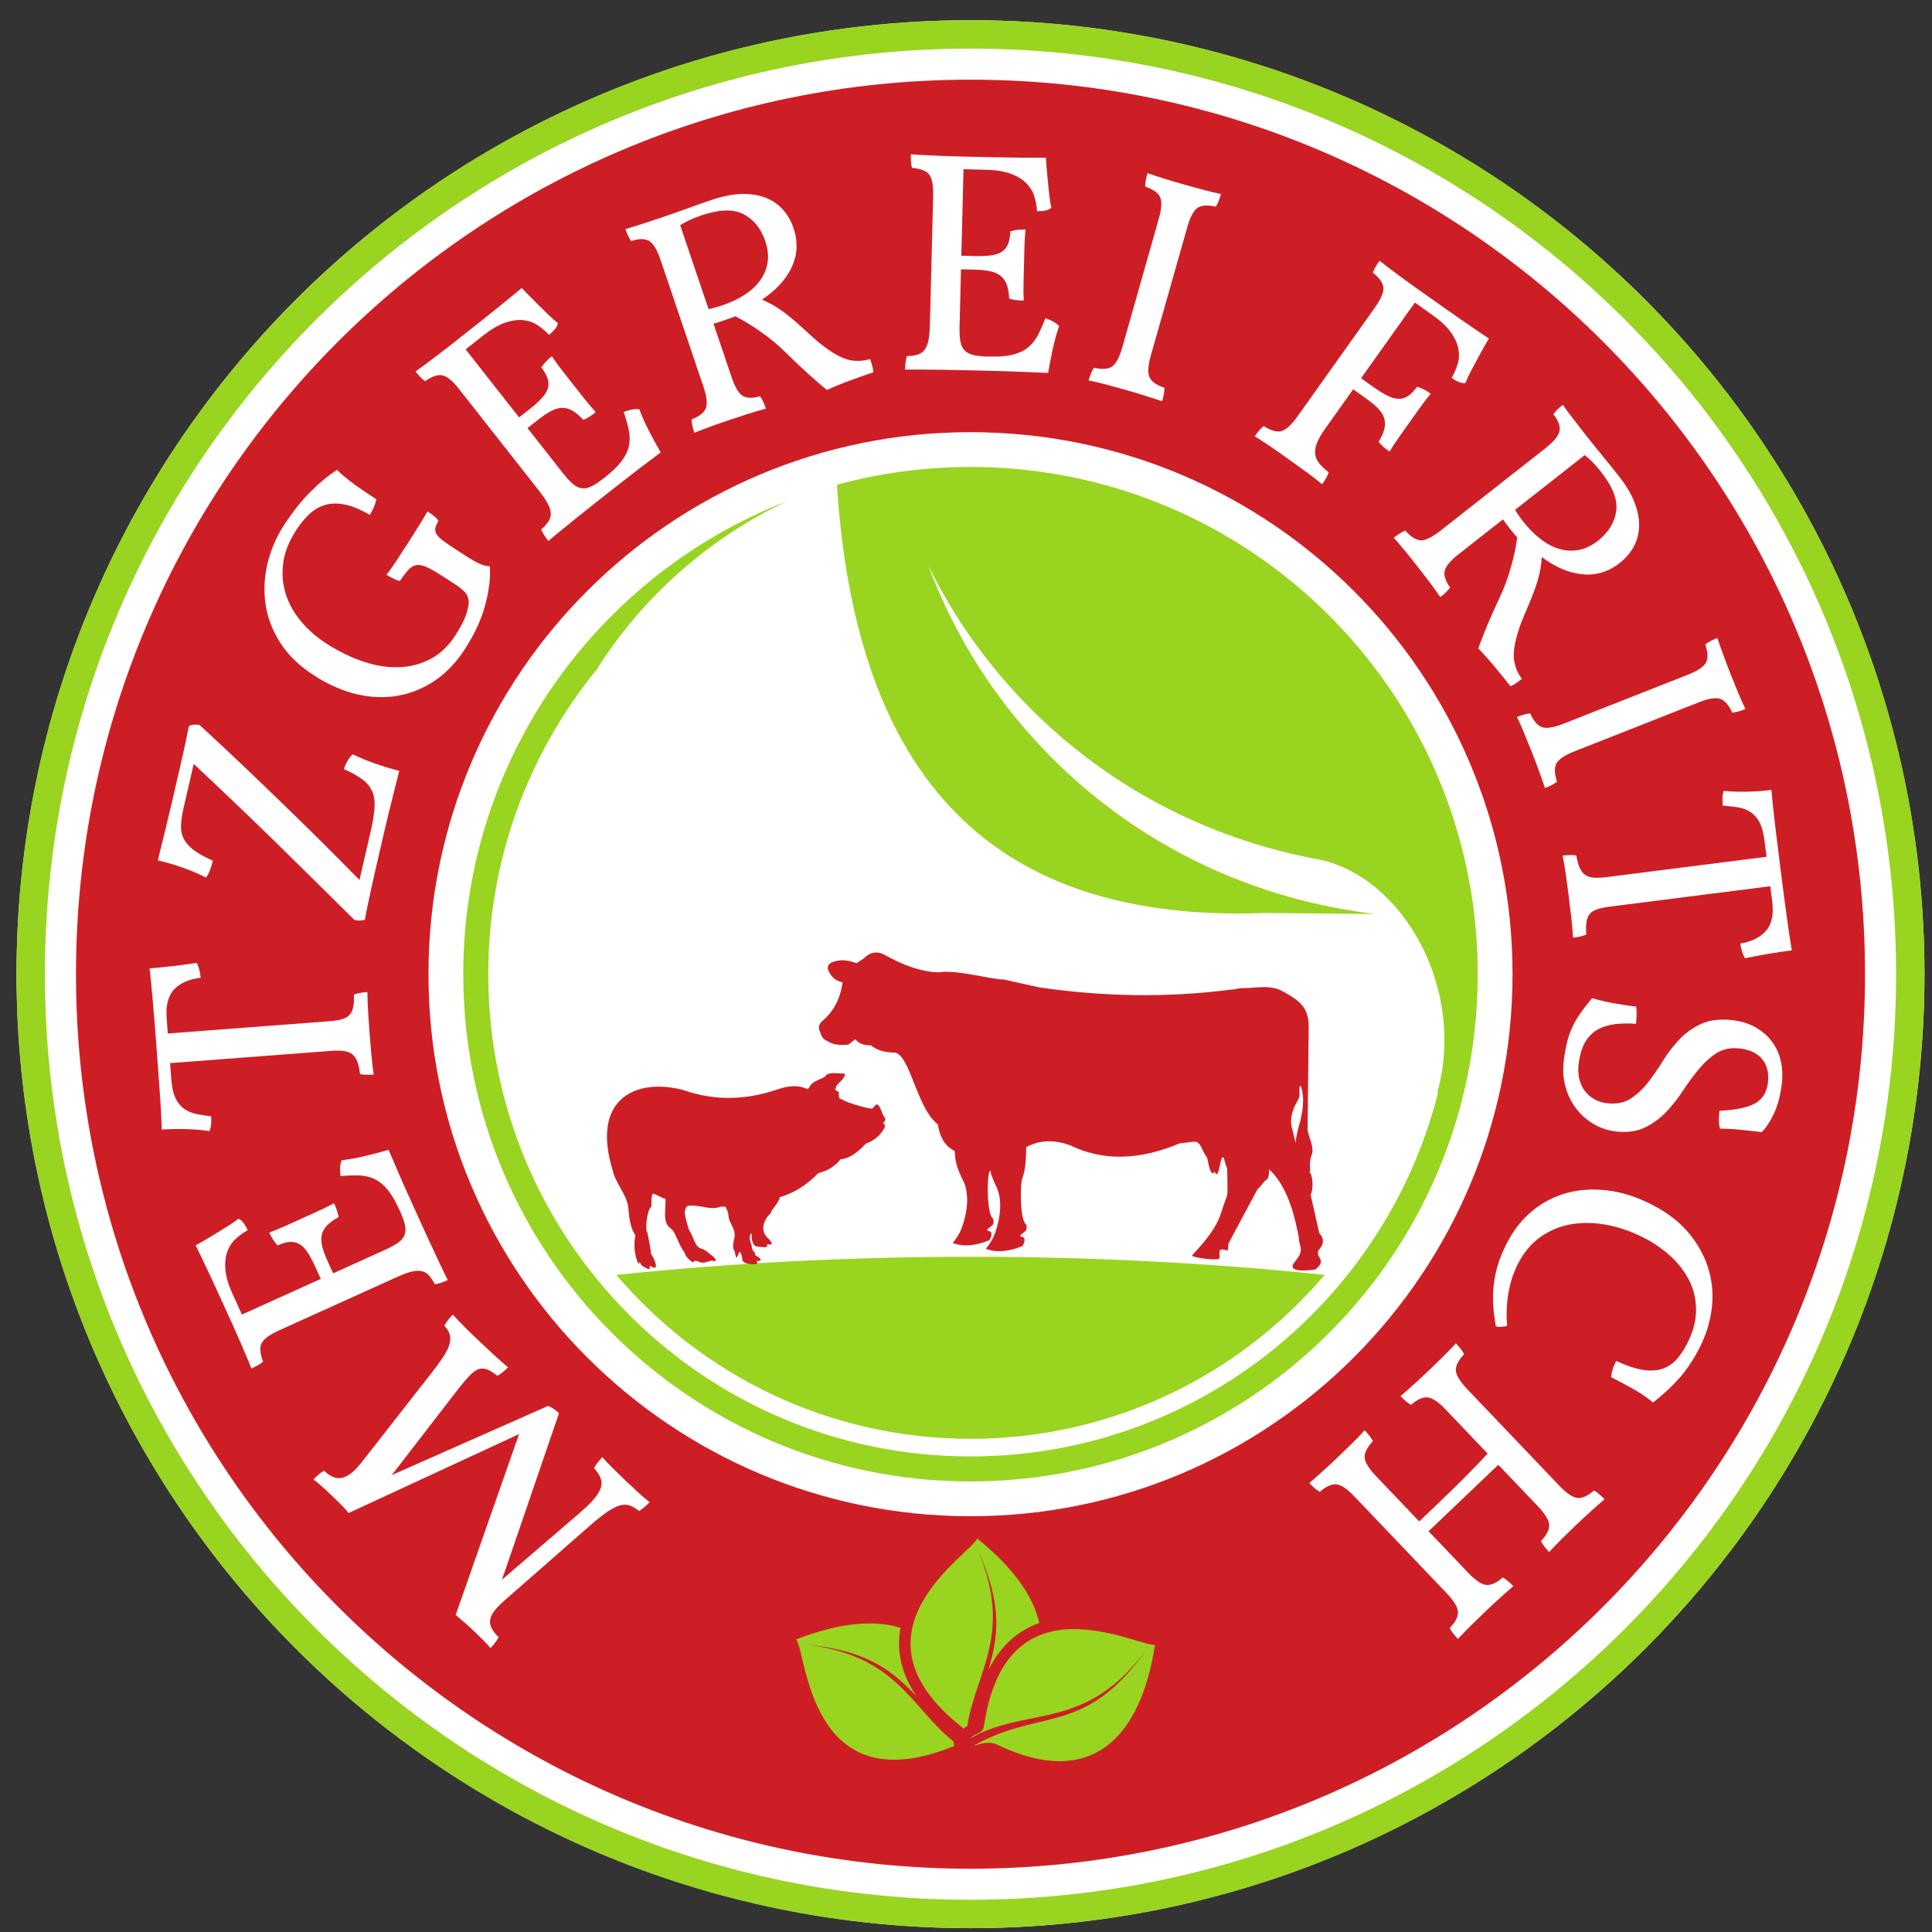
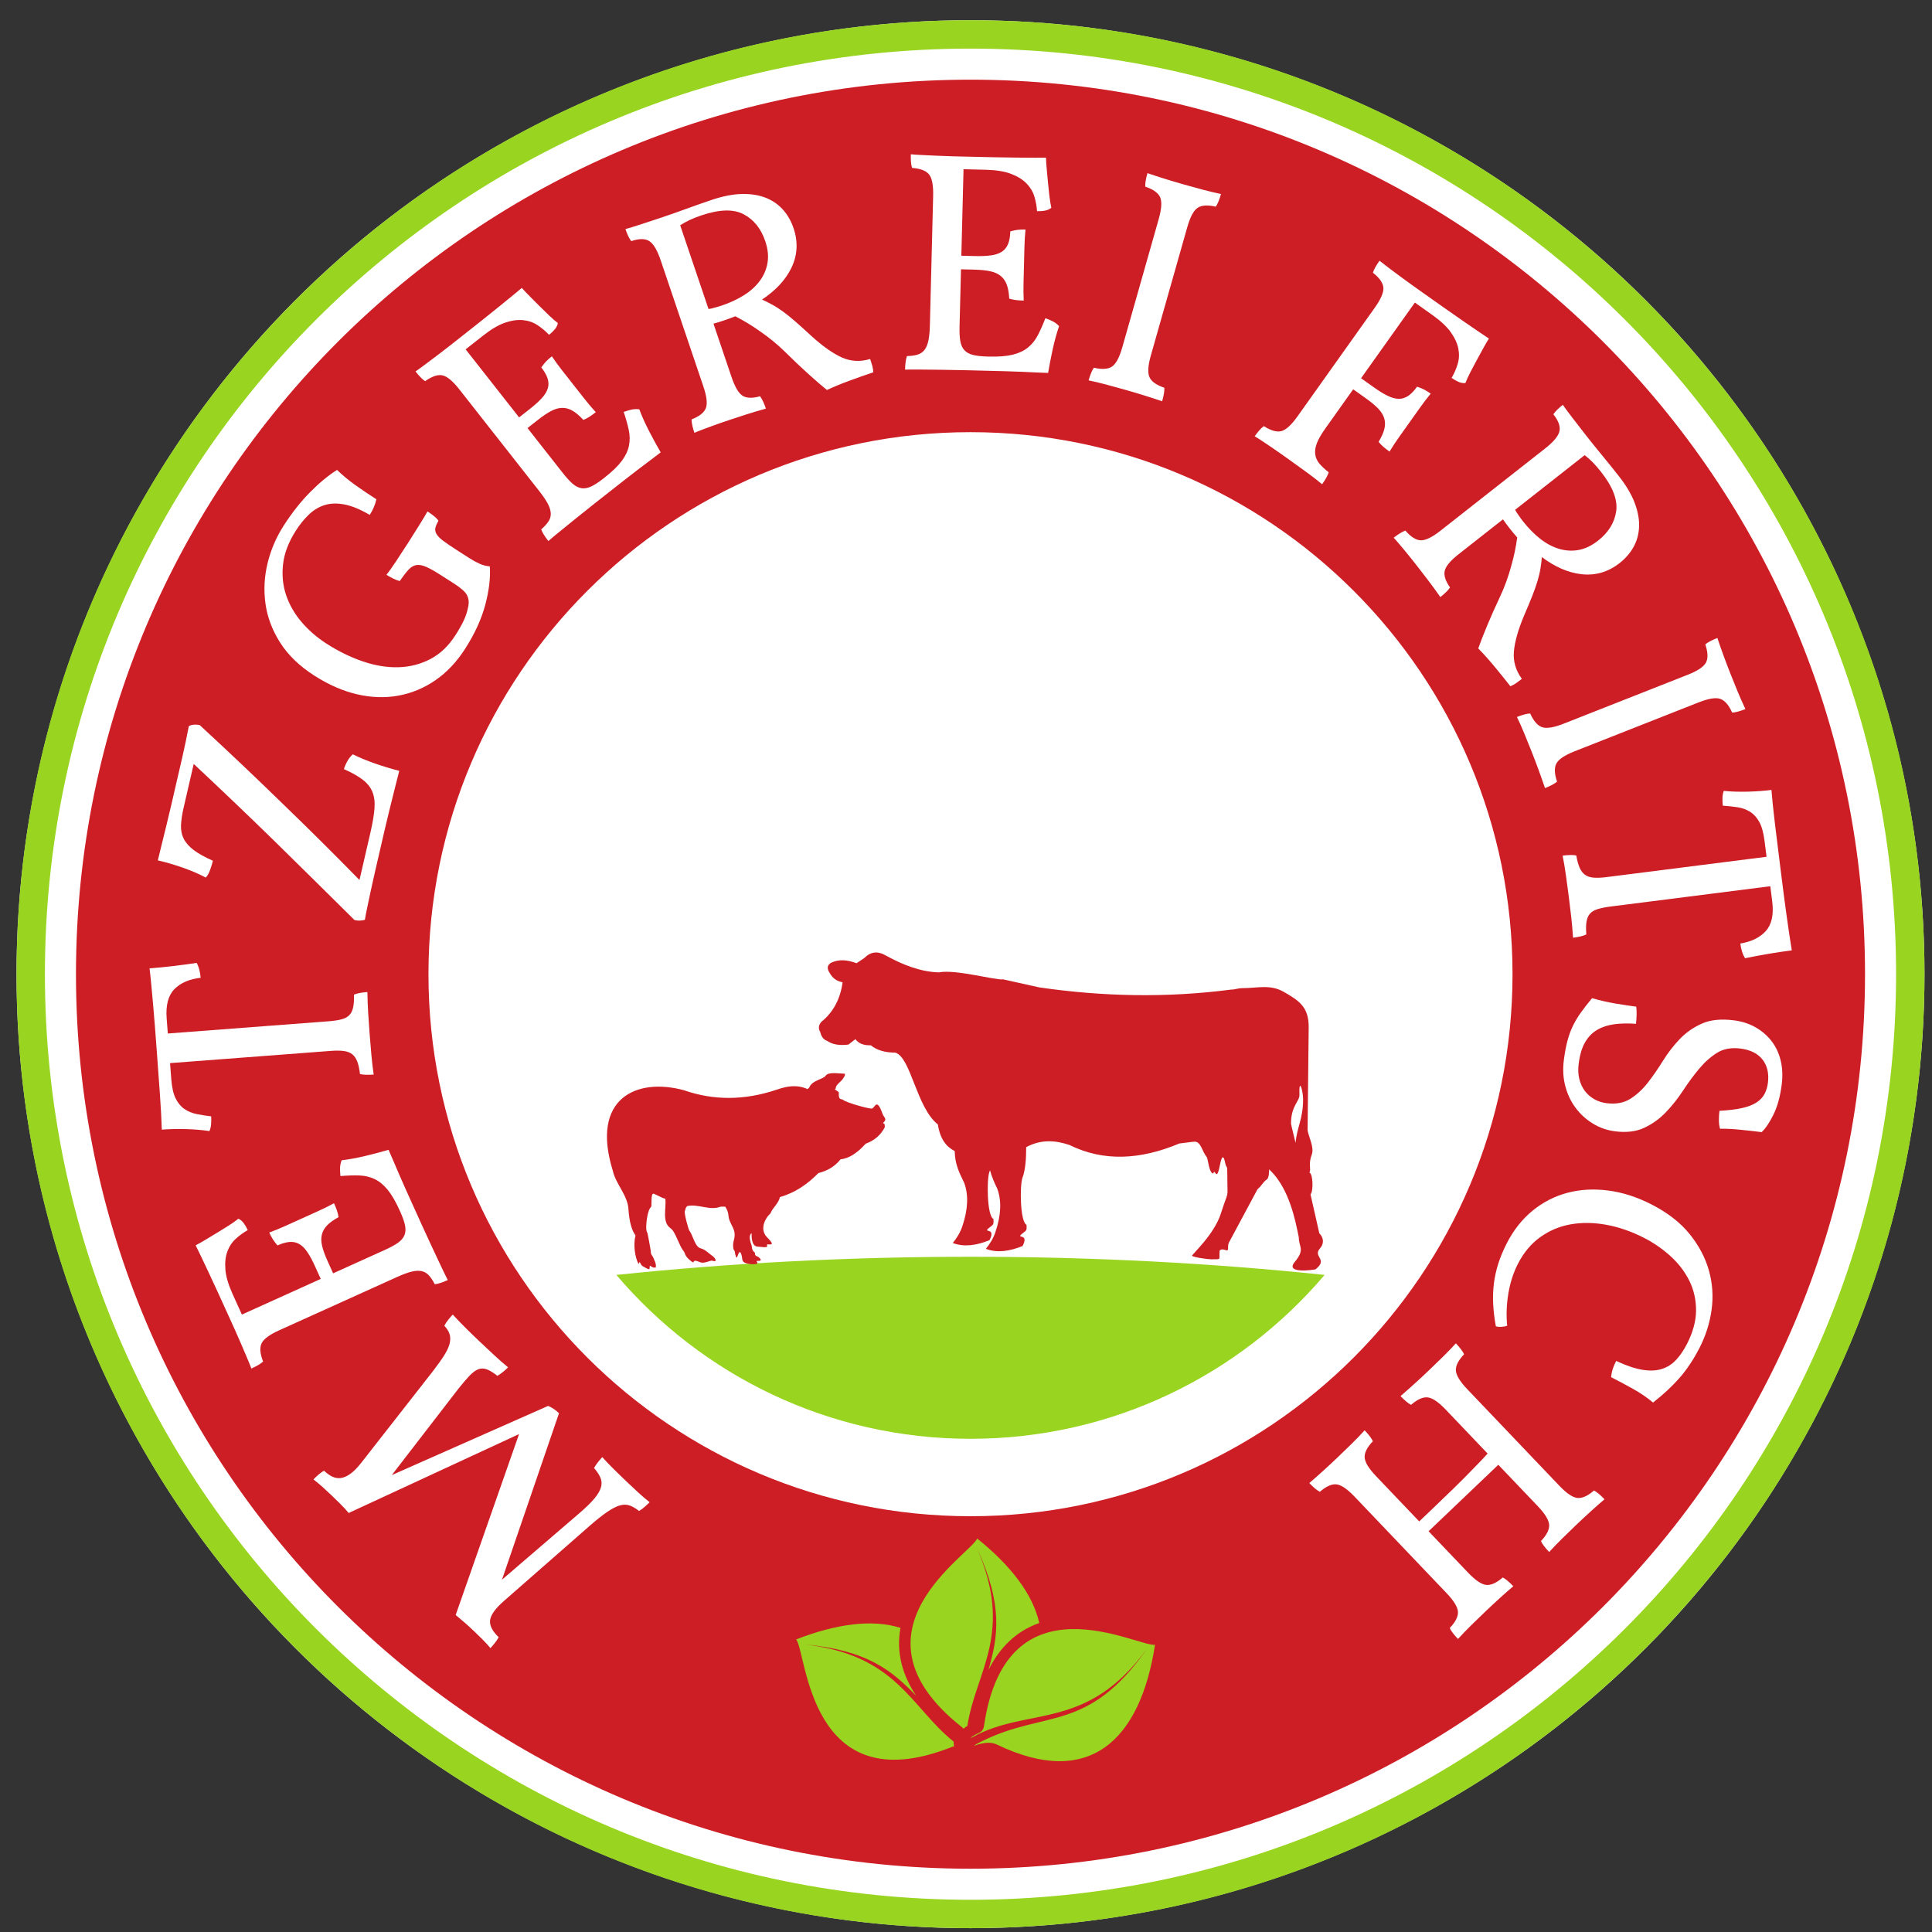
<svg xmlns="http://www.w3.org/2000/svg" xmlns:ns1="http://www.inkscape.org/namespaces/inkscape" xmlns:ns2="http://sodipodi.sourceforge.net/DTD/sodipodi-0.dtd" id="svg2" version="1.1" ns1:version="0.91 r13725" xml:space="preserve" width="900" height="900" viewBox="0 0 900 900" ns2:docname="Logo_zugeschnitten.svg" ns1:export-filename="/home/david/Downloads/Logo_MF/logo_ws.png" ns1:export-xdpi="16.20163" ns1:export-ydpi="16.20163">
  <rect x="0" y="0" width="900" height="900" fill="#333333" stroke="none" />
  <defs id="defs6">
    <clipPath clipPathUnits="userSpaceOnUse" id="clipPath18">
      <path d="m 0,2383.94 1683.78,0 L 1683.78,0 0,0 0,2383.94 Z" id="path20" ns1:connector-curvature="0" />
    </clipPath>
  </defs>
  <ns2:namedview pagecolor="#ffffff" bordercolor="#666666" borderopacity="1" objecttolerance="10" gridtolerance="10" guidetolerance="10" ns1:pageopacity="0" ns1:pageshadow="2" ns1:window-width="1920" ns1:window-height="1136" id="namedview4" showgrid="false" fit-margin-top="0" fit-margin-left="0" fit-margin-right="0" fit-margin-bottom="0" ns1:zoom="0.31678649" ns1:cx="337.53194" ns1:cy="501.57895" ns1:window-x="0" ns1:window-y="27" ns1:window-maximized="1" ns1:current-layer="g10" />
  <g id="g10" ns1:groupmode="layer" ns1:label="METZGEREI FRITSCH" transform="matrix(1.25,0,0,-1.25,-307.5,1862.636)">
    <circle style="opacity:1;fill:#ffffff;fill-opacity:1;stroke:none;stroke-opacity:1" id="path4267" cx="607.679" cy="-1127.055" transform="scale(1,-1)" r="355.52" />
    <g id="g4239" transform="translate(-233.6,-64)">
      <g transform="translate(841.275,1393.054)" id="g22">
        <path ns1:connector-curvature="0" id="path24" style="fill:#ce1e25;fill-opacity:1;fill-rule:evenodd;stroke:none" d="m 0,0 c 111.561,0 201.998,-90.438 201.998,-201.999 0,-111.561 -90.437,-201.999 -201.998,-201.999 -111.561,0 -201.999,90.438 -201.999,201.999 C -201.999,-90.438 -111.561,0 0,0 m 0,131.363 c 184.111,0 333.363,-149.252 333.363,-333.362 0,-184.11 -149.252,-333.362 -333.363,-333.362 -184.111,0 -333.362,149.252 -333.362,333.362 0,184.11 149.251,333.362 333.362,333.362" />
      </g>
      <g transform="translate(992.053,1213.492)" id="g26">
-         <path ns1:connector-curvature="0" id="path28" style="fill:#99d420;fill-opacity:1;fill-rule:nonzero;stroke:none" d="m 0,0 -40.92,0.382 c -108.381,-4.169 -153.04,57.916 -159.644,159.573 15.864,4.321 32.553,6.64 49.787,6.64 46.228,0 88.572,-16.603 121.42,-44.161 l 0.228,-0.194 c 1.168,-0.984 2.324,-1.979 3.467,-2.991 l 0.486,-0.429 c 1.113,-0.991 2.217,-1.998 3.309,-3.015 l 0.357,-0.332 c 1.824,-1.712 3.615,-3.46 5.373,-5.242 l 0.131,-0.136 c 1.098,-1.116 2.182,-2.244 3.252,-3.386 l 0.492,-0.53 c 0.916,-0.985 1.819,-1.979 2.713,-2.984 l 0.717,-0.807 c 0.957,-1.089 1.902,-2.189 2.836,-3.299 l 0.266,-0.315 c 0.517,-0.615 1.027,-1.235 1.535,-1.857 l 0.611,-0.758 c 0.814,-1.009 1.621,-2.028 2.414,-3.055 l 0.68,-0.885 C 0.273,91.218 1.029,90.208 1.773,89.192 L 2.447,88.268 C 3.145,87.306 3.83,86.337 4.508,85.361 l 0.76,-1.092 1.257,-1.853 0.041,-0.062 C 7.041,81.639 7.514,80.923 7.98,80.202 l 1.172,-1.836 0.846,-1.355 c 0.529,-0.854 1.053,-1.712 1.568,-2.573 l 1.004,-1.7 c 0.424,-0.728 0.846,-1.46 1.26,-2.195 l 1.068,-1.908 0.899,-1.643 c 0.465,-0.864 0.922,-1.735 1.373,-2.607 l 0.832,-1.624 c 0.41,-0.812 0.816,-1.628 1.217,-2.447 l 0.865,-1.803 c 0.34,-0.719 0.678,-1.439 1.01,-2.165 l 0.89,-1.971 0.996,-2.273 0.639,-1.498 c 0.424,-1.011 0.838,-2.028 1.246,-3.049 l 0.543,-1.38 c 0.412,-1.057 0.819,-2.116 1.211,-3.182 l 0.459,-1.264 c 0.326,-0.908 0.647,-1.82 0.961,-2.735 l 0.557,-1.642 c 0.302,-0.907 0.597,-1.817 0.884,-2.729 l 0.399,-1.261 c 0.34,-1.101 0.668,-2.206 0.988,-3.315 L 31.27,28.63 c 0.31,-1.117 0.615,-2.239 0.908,-3.366 l 0.287,-1.12 c 0.283,-1.12 0.56,-2.243 0.824,-3.371 l 0.293,-1.29 c 0.24,-1.06 0.471,-2.123 0.695,-3.191 l 0.188,-0.896 c 0.244,-1.205 0.471,-2.412 0.695,-3.625 l 0.235,-1.296 C 35.6,9.299 35.797,8.118 35.98,6.933 l 0.198,-1.309 c 0.183,-1.229 0.357,-2.457 0.517,-3.693 l 0.112,-0.924 c 0.152,-1.215 0.291,-2.433 0.42,-3.656 l 0.066,-0.609 c 0.133,-1.328 0.248,-2.663 0.353,-4 l 0.084,-1.055 c 0.098,-1.311 0.18,-2.624 0.249,-3.942 l 0.046,-0.929 c 0.067,-1.345 0.116,-2.69 0.155,-4.039 l 0.021,-0.931 c 0.029,-1.312 0.047,-2.626 0.049,-3.944 l 0.004,-0.339 c 0,-4.852 -0.184,-9.657 -0.545,-14.417 l -0.008,-0.126 -0.023,-0.278 c -0.112,-1.439 -0.24,-2.877 -0.385,-4.308 l -0.047,-0.471 c -0.141,-1.359 -0.295,-2.715 -0.467,-4.065 l -0.093,-0.765 c -0.157,-1.205 -0.327,-2.404 -0.506,-3.604 l -0.242,-1.59 c -0.155,-0.984 -0.319,-1.966 -0.489,-2.947 l -0.326,-1.822 -0.488,-2.541 -0.453,-2.227 c -0.168,-0.793 -0.34,-1.586 -0.52,-2.379 -0.178,-0.8 -0.365,-1.603 -0.555,-2.402 l -0.046,-0.199 -0.002,0 c -19.877,-83.104 -94.639,-144.889 -183.836,-144.889 -104.398,0 -189.031,84.631 -189.031,189.03 0,80.264 50.03,148.833 120.6,176.253 -29.237,-13.803 -53.877,-35.739 -71.01,-62.886 -25.175,-30.926 -40.275,-70.38 -40.275,-113.365 0,-99.256 80.462,-179.717 179.718,-179.717 84.021,0 154.566,57.664 174.244,135.574 l -0.305,0 c 10.82,38.492 -12.59,80.173 -43.873,86.858 l 0.004,0.005 c -38.647,7.018 -75.315,24.887 -105.18,53.801 -17.105,16.559 -30.635,35.449 -40.622,55.765 10.216,-27.309 26.394,-52.675 48.554,-74.13 C -84.814,23.64 -43.297,5.156 0,0" />
-       </g>
+         </g>
      <g transform="translate(973.246,1078.982)" id="g30">
        <path ns1:connector-curvature="0" id="path32" style="fill:#99d420;fill-opacity:1;fill-rule:evenodd;stroke:none" d="m 0,0 c -31.758,-37.361 -79.09,-61.072 -131.971,-61.072 -52.879,0 -100.212,23.711 -131.971,61.072 41.905,4.398 86.178,6.764 131.971,6.764 C -86.178,6.764 -41.904,4.398 0,0" />
      </g>
      <g transform="translate(962.426,1128.195)" id="g34">
        <path ns1:connector-curvature="0" id="path36" style="fill:#ce1e25;fill-opacity:1;fill-rule:evenodd;stroke:none" d="m 0,0 c 0.537,6.143 2.799,8.693 2.799,16.283 0,3.246 -1.602,8.479 -1.365,1.549 C 1.514,15.479 -1.707,13.83 -1.707,7.205 -1.707,6.816 0.004,0.043 0,0 m 4.475,4.746 0.41,38.442 c 0,7.316 -3.36,9.732 -9.401,13.144 -4.988,2.818 -9.713,1.33 -15.156,1.33 -1.949,0 -2.783,-0.545 -4.394,-0.545 -24.186,-3.148 -47.961,-2.588 -71.418,0.819 l -13.52,3.003 c -2.695,-0.433 -17.748,3.84 -23.896,2.596 -6.6,0.176 -13.201,2.644 -19.801,6.281 -2.955,1.744 -5.649,1.487 -8.057,-0.956 l -2.867,-1.912 c -3.351,1.275 -6.574,1.594 -9.56,0.137 -1.523,-0.977 -1.435,-2.3 -0.409,-3.824 1.108,-2.011 2.761,-3.042 4.779,-3.413 -0.873,-6.405 -3.588,-11.258 -7.92,-14.748 -1.029,-1.186 -1.201,-2.457 -0.41,-3.825 0.4,-1.64 1.194,-2.818 2.595,-3.277 2.052,-1.434 4.775,-1.752 7.921,-1.365 l 2.592,2.023 c 1.109,-1.57 2.99,-2.365 5.737,-2.297 2.227,-1.824 5.284,-2.726 9.15,-2.73 5.826,-1.82 7.828,-20.438 15.839,-26.766 0.835,-5.474 3.154,-8.324 6.209,-9.871 l 0.079,-0.24 c 0.099,-4.621 1.587,-7.717 3.509,-11.609 1.685,-4.506 1.456,-9.924 -0.683,-16.25 -0.775,-2.327 -2.046,-4.342 -3.55,-6.213 4.31,-1.623 8.925,-0.871 13.69,1.056 2.873,5.619 -4.011,1.75 0.934,5.465 0.756,0.569 0.533,1.473 0.533,2.422 -2.476,1.209 -2.512,14.904 -1.537,17.479 0.086,0.226 0.166,0.459 0.242,0.697 0.649,-2.379 1.61,-4.631 2.697,-6.832 1.684,-4.506 1.456,-9.924 -0.683,-16.25 -0.775,-2.326 -2.047,-4.342 -3.551,-6.213 4.311,-1.623 8.924,-0.871 13.69,1.057 2.875,5.619 -4.012,1.75 0.933,5.464 0.758,0.569 0.535,1.473 0.535,2.422 -2.476,1.209 -2.511,14.905 -1.537,17.481 1.233,3.254 1.401,7.834 1.401,11.468 5.58,2.997 10.896,2.563 16.113,0.821 12.705,-6.287 26.441,-5.549 40.967,0.547 0.007,-0.045 4.943,0.681 5.687,0.681 2.41,0 2.703,-3.543 4.555,-5.793 0.455,-0.552 0.791,-6.076 2.445,-6.076 0.514,2.477 1.096,-3.525 2.346,2.709 0.301,1.502 1.113,5.834 2.025,1.365 0.573,-2.814 0.83,-0.005 0.83,-5.029 0,-9.527 0.723,-4.137 -2.423,-13.986 -2.495,-7.815 -10.641,-15.067 -10.754,-15.727 0.742,-0.611 5.949,-1.297 7.033,-1.297 4.195,0 2.984,-0.302 3.271,3.141 0.028,0.338 0.903,0.734 1.713,0.428 2.369,-0.901 0.856,0.855 1.776,2.713 l 10.65,19.869 c 1.715,1.388 1.861,2.525 3.488,3.636 0.764,0.522 0.815,2.864 0.815,3.739 5.578,-5.211 8.648,-13.43 10.582,-23.01 l 0.478,-2.322 c 0,-3.68 2.44,-4.467 -1.496,-9.166 -3.957,-4.729 7.658,-2.823 7.709,-2.784 4.934,3.838 -1.127,4.663 1.668,7.786 1.58,1.761 1.455,3.978 -0.234,5.666 l -3.278,14.474 c 1.2,1.403 0.842,7.928 -0.408,8.125 0.74,1.303 -0.498,3.231 0.877,6.727 1.037,2.637 -1.324,6.992 -1.56,9.113" />
      </g>
      <g transform="translate(791.061,1148.434)" id="g38">
        <path ns1:connector-curvature="0" id="path40" style="fill:#ce1e25;fill-opacity:1;fill-rule:evenodd;stroke:none" d="M 0,0 C -0.105,1.121 1.271,2.104 2.27,3.135 2.584,3.463 4.123,5.547 3.11,5.547 1.393,5.547 -2.768,6.357 -3.787,4.76 -4.593,3.492 -8.713,3.141 -9.826,0.512 -10.011,0.07 -10.48,-0.154 -10.894,-0.227 l 0.05,0.192 c -3.574,1.43 -6.844,1.094 -10.985,-0.32 -12.348,-4.192 -23.87,-4.057 -34.7,-0.284 -17.638,4.825 -34.945,-2.894 -26.559,-29.972 1.091,-5 5.525,-9.077 5.832,-14.362 0.312,-4.564 1.179,-7.83 2.63,-9.742 -0.895,-3.539 -0.222,-8.166 1.16,-10.758 0.032,0.266 0.201,0.731 0.426,0.821 0.37,-0.676 0.533,-1.332 1.39,-1.707 0.724,-0.321 1.362,-0.959 2.202,-0.959 0.403,1.949 -0.394,1.375 1.457,0.613 0.065,-0.029 0.758,-0.012 0.89,-0.012 0.31,1.315 -0.42,2.467 -0.811,3.529 -0.297,0.813 -1.129,1.305 -1.039,2.756 0.009,0.147 -1.115,6.28 -1.205,6.522 -0.054,0.14 -0.358,0.699 -0.345,0.832 -0.448,1.558 0.254,7.832 1.651,8.928 0.42,0.33 -0.179,4.832 0.83,4.978 0.414,0.059 3.599,-1.785 4.131,-1.785 0.1,0 0.251,0.021 0.356,-0.07 0.531,-3.092 -1.428,-8.741 1.973,-11.043 1.864,-1.26 3.068,-6.379 4.912,-8.575 0.597,-0.71 0.158,-1.65 2.673,-3.625 1.99,-1.56 -0.318,1.188 3.443,-0.445 1.527,-0.662 3.836,0.791 4.539,0.563 2.398,-0.776 0.688,1.414 0.013,1.783 -0.71,0.387 -2.634,2.435 -4.298,2.801 -2.255,0.494 -2.99,5.089 -4.243,6.541 -0.347,0.402 -2.175,6.953 -1.695,7.49 0.323,0.365 -0.057,0.818 0.861,1.738 3.918,0.932 8.543,-1.812 12.371,-0.232 0.125,0.052 1.528,0.017 1.778,0.017 0.002,-0.013 1.06,-1.373 1.203,-3.199 0.295,-3.75 3.323,-4.971 1.993,-9.416 -0.268,-0.894 -0.485,-3.172 0.337,-3.93 0.191,-1.238 0.127,-0.857 0.448,-1.988 0.593,-2.092 1.116,4.318 2.192,0.201 0.146,-0.556 0.099,-1.49 0.483,-2.027 1.007,-1.41 5.968,-1.301 5.338,-0.576 -0.038,0.043 -0.322,0.597 -0.213,0.728 0.943,0 2.254,-0.113 0.893,1.209 -0.78,0.758 -1.597,0.338 -1.569,1.657 0.011,0.546 -1.045,0.33 -1.211,2.613 -0.035,0.492 -0.636,1.617 -0.707,2.804 -0.049,0.821 -0.082,1.329 0.522,1.973 0.018,0.02 0.075,0.022 0.118,0.055 0,-1.828 0.103,-5.012 2.435,-5.012 0.961,0 3.943,-0.695 3.336,0.498 -0.585,1.151 4.259,-1.256 0.039,2.967 -2.798,2.799 -1.034,6.852 1.25,8.955 0.794,2.135 3.131,3.811 3.485,6.045 5.727,1.629 10.343,4.863 14.363,8.959 3.284,0.814 6.101,2.408 8.247,5.117 3.231,0.336 6.349,2.465 9.388,5.832 3.037,1.102 5.493,3.024 7.11,6.115 0,2.207 -0.556,0.991 -0.64,1.637 1.738,1.574 0.349,1.817 -0.233,3.461 -2.235,6.328 -2.788,1.871 -4.035,1.871 -1.559,0 -9.532,2.291 -10.54,3.188 C 2.073,-3.609 1,-4.699 1.137,-1.492 1.158,-1.039 -1.077,-0.246 0,0" />
      </g>
      <g transform="translate(815.186,947.449)" id="g42">
        <path ns1:connector-curvature="0" id="path44" style="fill:#99d420;fill-opacity:1;fill-rule:nonzero;stroke:none" d="m 0,0 c -10.436,3.293 -23.812,1.559 -38.869,-4.295 3.988,-5.07 4.696,-60.914 57.491,-40.291 0.517,0.234 0.966,0.377 1.365,0.443 -0.158,0.698 -0.201,1.248 -0.195,1.766 C 3.696,-29.504 -1.375,-9.875 -36.207,-6.115 -12.025,-8.27 -3.012,-16.135 5.85,-25.342 0.79,-17.727 -1.713,-9.217 0,0" />
      </g>
      <g transform="translate(866.904,949.26)" id="g46">
        <path ns1:connector-curvature="0" id="path48" style="fill:#99d420;fill-opacity:1;fill-rule:nonzero;stroke:none" d="m 0,0 c -2.371,10.676 -10.561,21.387 -23.148,31.492 -2.397,-5.988 -50.406,-34.525 -6.146,-69.933 0.461,-0.332 0.808,-0.649 1.067,-0.961 0.523,0.486 0.979,0.797 1.431,1.05 3.101,20.375 17.564,34.581 3.403,66.629 10.157,-21.871 7.952,-33.599 4.45,-45.787 C -14.895,-9.4 -8.816,-3.08 0,0" />
      </g>
      <g transform="translate(851.264,903.896)" id="g50">
        <path ns1:connector-curvature="0" id="path52" style="fill:#99d420;fill-opacity:1;fill-rule:nonzero;stroke:none" d="M 0,0 C 34.297,-16.467 53.295,1.688 58.773,37.25 52.387,36.332 3.672,63.641 -4.865,7.605 -5.246,3.729 -7.826,4.785 -9.998,2.439 l 0.583,0.295 C 11.676,14.453 33.078,4.676 55.867,35.854 33.66,4.248 18.133,13.123 -5.715,1.311 -6.496,0.924 -7.287,0.514 -8.088,0.078 L -8.666,-0.348 C -8.568,-0.551 -3.736,1.916 0,0" />
      </g>
      <g transform="translate(1034.473,1427.947)" id="g54">
        <path ns1:connector-curvature="0" id="path56" style="fill:#ffffff;fill-opacity:1;fill-rule:nonzero;stroke:none" d="m 0,0 c -0.709,-1.133 -1.451,-2.412 -2.223,-3.836 -0.771,-1.425 -1.566,-2.882 -2.386,-4.371 -0.817,-1.487 -1.596,-2.957 -2.336,-4.404 -0.741,-1.448 -1.348,-2.773 -1.821,-3.979 -0.828,-0.084 -1.668,0.057 -2.517,0.419 -0.85,0.363 -1.721,0.863 -2.615,1.5 0.916,1.563 1.658,3.249 2.226,5.062 0.565,1.811 0.666,3.713 0.303,5.705 -0.365,1.993 -1.287,4.046 -2.772,6.16 -1.482,2.114 -3.757,4.262 -6.826,6.444 l -6.621,4.707 -20.057,-28.202 4.702,-3.343 c 1.982,-1.41 3.724,-2.481 5.226,-3.212 1.502,-0.732 2.873,-1.105 4.115,-1.121 1.241,-0.015 2.416,0.352 3.528,1.103 1.113,0.75 2.215,1.892 3.304,3.427 1.014,-0.335 1.891,-0.694 2.629,-1.075 0.741,-0.381 1.559,-0.891 2.455,-1.527 -1.312,-1.573 -2.627,-3.285 -3.945,-5.141 l -7.64,-10.744 c -1.456,-2.046 -2.711,-3.946 -3.766,-5.7 -0.895,0.636 -1.656,1.226 -2.281,1.768 -0.627,0.541 -1.223,1.158 -1.791,1.851 1.054,1.752 1.761,3.321 2.119,4.704 0.357,1.383 0.359,2.706 0.006,3.969 -0.354,1.262 -1.096,2.487 -2.225,3.675 -1.131,1.189 -2.686,2.488 -4.668,3.899 l -4.701,3.343 -10.369,-14.582 c -1.502,-2.11 -2.547,-3.919 -3.135,-5.426 -0.59,-1.505 -0.807,-2.893 -0.65,-4.161 0.158,-1.267 0.662,-2.42 1.513,-3.458 0.852,-1.038 2.022,-2.136 3.51,-3.291 -0.316,-1.122 -1.135,-2.612 -2.453,-4.467 -1.381,1.174 -3.147,2.55 -5.299,4.13 -2.15,1.577 -4.346,3.163 -6.584,4.754 l -3.644,2.593 c -1.217,0.864 -2.444,1.712 -3.68,2.544 -1.238,0.833 -2.365,1.585 -3.379,2.258 -1.014,0.672 -1.863,1.205 -2.549,1.596 1.32,1.854 2.459,3.116 3.414,3.784 2.649,-1.692 4.836,-2.308 6.559,-1.848 1.722,0.46 3.72,2.289 5.994,5.486 l 28.791,40.482 c 2.273,3.198 3.346,5.685 3.213,7.464 -0.131,1.778 -1.43,3.641 -3.899,5.588 0.319,1.123 1.137,2.612 2.455,4.467 0.979,-0.792 2.161,-1.704 3.543,-2.737 1.385,-1.032 2.786,-2.076 4.202,-3.131 1.416,-1.056 2.828,-2.083 4.234,-3.085 l 3.934,-2.797 C -18.334,12.605 -12.973,8.84 -8.77,5.948 -4.568,3.056 -1.645,1.072 0,0 m -123.049,44.536 c 1.072,3.775 1.248,6.477 0.528,8.109 -0.719,1.632 -2.567,2.952 -5.543,3.96 -0.079,1.165 0.193,2.842 0.816,5.031 4.088,-1.405 8.623,-2.816 13.603,-4.231 2.416,-0.685 4.745,-1.326 6.983,-1.921 2.236,-0.594 4.51,-1.137 6.816,-1.63 -0.621,-2.189 -1.271,-3.759 -1.949,-4.708 -3.06,0.706 -5.328,0.555 -6.797,-0.456 -1.471,-1.011 -2.742,-3.402 -3.814,-7.177 l -13.569,-47.784 c -1.072,-3.775 -1.248,-6.479 -0.527,-8.111 0.719,-1.632 2.564,-2.952 5.543,-3.961 0.078,-1.164 -0.195,-2.84 -0.816,-5.03 -4.465,1.513 -9,2.924 -13.606,4.231 -2.189,0.621 -4.535,1.268 -7.037,1.937 -2.502,0.67 -4.756,1.208 -6.762,1.614 0.623,2.189 1.274,3.759 1.95,4.709 3.062,-0.706 5.328,-0.555 6.798,0.455 1.469,1.011 2.741,3.403 3.813,7.178 l 13.57,47.785 z m -42.021,22.855 c 0.043,-1.336 0.144,-2.81 0.3,-4.423 0.155,-1.614 0.309,-3.265 0.463,-4.958 0.153,-1.692 0.328,-3.344 0.522,-4.959 0.195,-1.613 0.433,-3.052 0.715,-4.315 -0.641,-0.533 -1.416,-0.887 -2.323,-1.06 -0.906,-0.175 -1.91,-0.245 -3.009,-0.218 -0.11,1.808 -0.438,3.621 -0.981,5.441 -0.543,1.819 -1.521,3.454 -2.937,4.902 -1.414,1.448 -3.328,2.636 -5.739,3.559 -2.408,0.926 -5.498,1.434 -9.261,1.53 l -8.475,0.214 -0.815,-32.243 4.942,-0.124 c 2.432,-0.062 4.475,0.025 6.129,0.257 1.656,0.232 3.002,0.689 4.039,1.369 1.037,0.68 1.809,1.642 2.311,2.886 0.501,1.244 0.777,2.806 0.824,4.688 1.029,0.288 1.955,0.481 2.783,0.579 0.826,0.096 1.789,0.131 2.887,0.103 -0.209,-2.036 -0.342,-4.192 -0.399,-6.466 l -0.334,-13.181 c -0.062,-2.509 -0.043,-4.785 0.063,-6.831 -1.098,0.029 -2.057,0.092 -2.879,0.191 -0.822,0.099 -1.662,0.278 -2.518,0.535 -0.105,2.044 -0.396,3.739 -0.873,5.086 -0.476,1.346 -1.213,2.443 -2.213,3.293 -0.998,0.85 -2.298,1.451 -3.898,1.807 -1.602,0.354 -3.617,0.562 -6.049,0.624 l -4.943,0.125 -0.538,-21.3 c -0.056,-2.197 0.036,-4.004 0.276,-5.424 0.238,-1.418 0.739,-2.549 1.502,-3.393 0.765,-0.844 1.829,-1.44 3.193,-1.789 1.366,-0.348 3.147,-0.55 5.342,-0.605 l 0.707,-0.019 c 3.61,-0.09 6.559,0.149 8.85,0.718 2.291,0.572 4.177,1.465 5.66,2.683 1.484,1.22 2.699,2.738 3.648,4.559 0.948,1.821 1.887,3.937 2.811,6.347 1.166,-0.422 2.137,-0.839 2.91,-1.252 0.775,-0.412 1.506,-0.979 2.195,-1.703 -0.933,-2.724 -1.732,-5.628 -2.398,-8.712 -0.668,-3.084 -1.231,-5.994 -1.693,-8.73 -1.176,0.03 -2.608,0.087 -4.293,0.168 -1.686,0.082 -3.549,0.168 -5.588,0.258 -2.037,0.091 -4.157,0.165 -6.352,0.22 l -14.239,0.36 c -2.903,0.074 -5.786,0.127 -8.651,0.161 -2.864,0.033 -5.572,0.062 -8.122,0.087 -2.55,0.025 -4.572,0.017 -6.065,-0.023 0.058,2.274 0.296,3.957 0.716,5.045 1.571,0.039 2.891,0.222 3.959,0.547 1.068,0.326 1.926,0.912 2.576,1.761 0.649,0.847 1.13,1.992 1.442,3.436 0.31,1.444 0.494,3.305 0.553,5.58 l 1.222,48.364 c 0.099,3.922 -0.402,6.584 -1.505,7.986 -1.103,1.402 -3.221,2.221 -6.356,2.457 -0.218,0.634 -0.357,1.403 -0.412,2.307 -0.056,0.904 -0.072,1.827 -0.048,2.769 1.175,-0.108 2.664,-0.205 4.467,-0.29 1.804,-0.085 3.666,-0.171 5.587,-0.259 1.921,-0.089 3.745,-0.154 5.471,-0.198 l 4.235,-0.106 c 8.08,-0.205 14.711,-0.333 19.891,-0.386 5.18,-0.052 8.752,-0.064 10.715,-0.035 M -297.939,44.136 c -1.139,-0.552 -2.29,-1.19 -3.453,-1.915 L -290.828,11 c 0.794,0.104 1.525,0.268 2.194,0.494 0.918,0.228 1.859,0.506 2.825,0.831 3.048,1.032 5.784,2.31 8.209,3.835 2.425,1.525 4.391,3.309 5.895,5.349 1.504,2.042 2.463,4.292 2.873,6.752 0.411,2.458 0.125,5.136 -0.856,8.036 -1.584,4.683 -4.267,8.022 -8.048,10.015 -3.78,1.992 -9.017,1.857 -15.706,-0.407 -1.71,-0.579 -3.209,-1.168 -4.497,-1.769 m -10.391,0.957 c 3.123,1.056 6.214,2.144 9.274,3.262 3.06,1.119 6.151,2.206 9.273,3.263 4.237,1.433 8.043,2.182 11.418,2.246 3.374,0.066 6.329,-0.406 8.865,-1.41 2.536,-1.008 4.671,-2.48 6.405,-4.42 1.732,-1.94 3.053,-4.249 3.958,-6.926 1.761,-5.202 1.461,-10.192 -0.9,-14.966 -2.165,-4.378 -5.782,-8.254 -10.855,-11.627 1.269,-0.565 2.463,-1.155 3.582,-1.771 1.418,-0.763 2.843,-1.668 4.274,-2.716 1.432,-1.049 2.97,-2.289 4.615,-3.721 1.643,-1.431 3.612,-3.209 5.905,-5.333 4.186,-3.803 7.946,-6.466 11.278,-7.99 3.333,-1.524 6.882,-1.731 10.649,-0.622 0.302,-0.891 0.56,-1.716 0.774,-2.472 0.214,-0.756 0.348,-1.579 0.402,-2.474 -2.824,-0.956 -5.747,-1.986 -8.77,-3.091 -3.024,-1.106 -5.86,-2.272 -8.509,-3.501 -1.818,1.456 -4.098,3.419 -6.839,5.888 -2.74,2.47 -5.608,5.186 -8.599,8.151 -2.867,2.84 -6.08,5.481 -9.639,7.923 -2.839,2.021 -5.862,3.857 -9.07,5.505 -2.998,-1.18 -5.711,-2.099 -8.14,-2.754 l 6.715,-19.848 c 1.258,-3.716 2.627,-6.049 4.108,-6.998 1.481,-0.949 3.659,-1.02 6.533,-0.213 0.45,-0.594 0.856,-1.305 1.22,-2.135 0.364,-0.828 0.684,-1.653 0.961,-2.471 -2.43,-0.656 -4.914,-1.393 -7.454,-2.211 -2.54,-0.818 -4.517,-1.466 -5.929,-1.944 l -3.233,-1.093 c -1.189,-0.403 -2.391,-0.83 -3.605,-1.282 -1.213,-0.453 -2.391,-0.893 -3.53,-1.32 -1.14,-0.427 -2.106,-0.816 -2.898,-1.167 -0.278,0.818 -0.517,1.649 -0.719,2.491 -0.202,0.842 -0.317,1.674 -0.347,2.493 2.924,1.154 4.704,2.565 5.342,4.23 0.638,1.666 0.328,4.357 -0.931,8.074 l -15.92,47.054 c -1.259,3.717 -2.658,6.08 -4.201,7.091 -1.544,1.011 -3.801,1.013 -6.776,0.007 -0.474,0.668 -0.875,1.361 -1.2,2.079 -0.326,0.717 -0.64,1.523 -0.942,2.415 1.141,0.303 3.018,0.876 5.632,1.72 2.614,0.842 5.222,1.704 7.823,2.584 m -52.075,-26.239 c 0.887,-1 1.904,-2.072 3.052,-3.216 1.147,-1.144 2.32,-2.317 3.518,-3.524 1.196,-1.204 2.384,-2.367 3.563,-3.488 1.179,-1.119 2.28,-2.075 3.303,-2.868 -0.155,-0.82 -0.526,-1.586 -1.114,-2.297 -0.588,-0.713 -1.315,-1.407 -2.179,-2.086 -1.238,1.322 -2.646,2.51 -4.225,3.566 -1.578,1.056 -3.374,1.69 -5.388,1.903 -2.014,0.215 -4.245,-0.091 -6.69,-0.916 -2.446,-0.824 -5.15,-2.4 -8.112,-4.727 l -6.664,-5.237 19.927,-25.359 3.888,3.054 c 1.913,1.504 3.432,2.871 4.558,4.106 1.127,1.234 1.873,2.444 2.239,3.63 0.365,1.186 0.345,2.417 -0.06,3.696 -0.407,1.278 -1.19,2.657 -2.355,4.138 0.609,0.877 1.2,1.617 1.776,2.219 0.575,0.601 1.294,1.241 2.158,1.92 1.137,-1.7 2.409,-3.447 3.815,-5.236 l 8.145,-10.366 c 1.552,-1.974 3.02,-3.715 4.404,-5.224 -0.863,-0.678 -1.643,-1.241 -2.339,-1.688 -0.697,-0.448 -1.458,-0.846 -2.281,-1.194 -1.385,1.507 -2.691,2.628 -3.914,3.361 -1.226,0.735 -2.494,1.11 -3.806,1.128 -1.311,0.018 -2.696,-0.347 -4.155,-1.094 -1.458,-0.747 -3.144,-1.873 -5.057,-3.375 l -3.888,-3.055 13.164,-16.753 c 1.358,-1.728 2.581,-3.062 3.671,-4.003 1.088,-0.941 2.195,-1.492 3.322,-1.657 1.126,-0.162 2.325,0.058 3.6,0.659 1.274,0.602 2.775,1.581 4.502,2.939 l 0.555,0.436 c 2.839,2.231 4.958,4.296 6.36,6.195 1.401,1.901 2.285,3.792 2.651,5.676 0.365,1.885 0.334,3.831 -0.096,5.839 -0.431,2.007 -1.057,4.234 -1.882,6.681 1.168,0.419 2.182,0.717 3.041,0.892 0.86,0.176 1.786,0.205 2.777,0.086 1.018,-2.693 2.254,-5.439 3.706,-8.241 1.453,-2.8 2.874,-5.402 4.262,-7.804 -0.926,-0.728 -2.064,-1.597 -3.415,-2.609 -1.351,-1.011 -2.84,-2.132 -4.469,-3.362 -1.629,-1.23 -3.306,-2.523 -5.034,-3.881 l -11.2,-8.8 c -2.283,-1.794 -4.538,-3.591 -6.767,-5.393 -2.227,-1.8 -4.331,-3.504 -6.312,-5.11 -1.982,-1.607 -3.533,-2.902 -4.658,-3.885 -1.406,1.788 -2.294,3.237 -2.666,4.343 1.187,1.032 2.087,2.014 2.702,2.945 0.615,0.933 0.902,1.932 0.863,3 -0.041,1.066 -0.4,2.255 -1.081,3.566 -0.682,1.311 -1.726,2.863 -3.132,4.652 l -29.892,38.039 c -2.425,3.085 -4.507,4.816 -6.251,5.193 -1.744,0.378 -3.897,-0.342 -6.463,-2.159 -0.573,0.349 -1.169,0.853 -1.788,1.514 -0.619,0.661 -1.221,1.362 -1.802,2.103 0.974,0.665 2.183,1.541 3.625,2.625 1.444,1.084 2.935,2.205 4.47,3.361 1.536,1.158 2.983,2.269 4.34,3.336 l 3.332,2.619 c 6.356,4.994 11.545,9.121 15.569,12.385 4.024,3.261 6.783,5.529 8.277,6.802 m -30.119,-107.066 c -2.247,1.441 -4.078,2.474 -5.492,3.101 -1.416,0.628 -2.646,0.856 -3.686,0.685 -1.043,-0.171 -2.023,-0.754 -2.941,-1.751 -0.918,-0.996 -2.003,-2.397 -3.254,-4.204 -0.656,0.14 -1.445,0.436 -2.368,0.887 -0.922,0.452 -1.78,0.932 -2.573,1.44 0.938,1.17 2.185,2.934 3.742,5.291 1.558,2.358 2.993,4.561 4.306,6.608 1.313,2.048 2.694,4.239 4.144,6.572 1.449,2.333 2.479,4.05 3.091,5.15 0.595,-0.381 1.3,-0.88 2.116,-1.497 0.816,-0.617 1.47,-1.268 1.963,-1.957 -0.57,-1.032 -0.946,-1.91 -1.129,-2.632 -0.183,-0.722 -0.062,-1.476 0.367,-2.263 0.427,-0.787 1.254,-1.643 2.479,-2.568 1.224,-0.924 2.96,-2.107 5.205,-3.546 l 4.461,-2.859 c 1.387,-0.89 2.695,-1.612 3.924,-2.167 1.229,-0.555 2.509,-0.886 3.838,-0.993 0.292,-4.196 -0.269,-8.962 -1.687,-14.298 -1.416,-5.337 -3.925,-10.814 -7.524,-16.43 -3.134,-4.889 -6.825,-8.792 -11.072,-11.709 -4.247,-2.917 -8.828,-4.827 -13.743,-5.731 -4.913,-0.905 -10.034,-0.747 -15.355,0.475 -5.323,1.222 -10.66,3.547 -16.012,6.977 -5.548,3.558 -9.797,7.656 -12.742,12.294 -2.946,4.639 -4.768,9.466 -5.468,14.483 -0.699,5.016 -0.445,10.027 0.76,15.033 1.205,5.007 3.206,9.691 6,14.051 3.049,4.756 6.306,8.891 9.77,12.403 3.464,3.513 6.841,6.311 10.135,8.394 2.016,-1.944 4.22,-3.777 6.612,-5.497 2.394,-1.721 5.076,-3.534 8.05,-5.44 -0.423,-1.966 -1.247,-3.907 -2.476,-5.823 -3.521,2.071 -6.673,3.368 -9.457,3.895 -2.785,0.526 -5.266,0.439 -7.441,-0.264 -2.174,-0.704 -4.13,-1.897 -5.862,-3.583 -1.734,-1.685 -3.319,-3.651 -4.76,-5.897 -2.709,-4.228 -4.301,-8.382 -4.772,-12.461 -0.471,-4.08 -0.097,-7.931 1.122,-11.556 1.219,-3.624 3.146,-6.979 5.781,-10.067 2.634,-3.087 5.736,-5.775 9.303,-8.063 4.493,-2.879 9.039,-5.094 13.638,-6.644 4.599,-1.55 9.013,-2.26 13.245,-2.13 4.232,0.13 8.171,1.148 11.816,3.053 3.644,1.905 6.758,4.872 9.342,8.902 1.271,1.983 2.304,3.814 3.102,5.491 0.797,1.681 1.373,3.526 1.729,5.534 0.257,1.42 0.07,2.729 -0.561,3.925 -0.63,1.197 -2.201,2.6 -4.711,4.209 l -4.955,3.177 z m -105.52,-106.264 c 0.265,1.147 0.69,2.901 1.275,5.262 0.586,2.362 1.211,4.896 1.876,7.602 0.665,2.706 1.307,5.396 1.924,8.073 l 4.103,17.778 c 0.777,3.364 1.566,7.128 2.366,11.294 0.47,0.292 1.076,0.476 1.817,0.546 0.741,0.07 1.494,0.018 2.26,-0.159 10.821,-9.987 21.261,-19.889 31.32,-29.7 9.551,-9.211 18.952,-18.55 28.204,-28.013 l 4.077,17.662 c 0.812,3.518 1.316,6.483 1.509,8.893 0.194,2.412 -0.052,4.482 -0.74,6.212 -0.688,1.73 -1.887,3.255 -3.595,4.575 -1.708,1.32 -4.06,2.648 -7.054,3.984 0.813,2.47 1.921,4.308 3.327,5.514 2.383,-1.194 5.101,-2.325 8.156,-3.393 3.056,-1.067 6.104,-1.993 9.145,-2.776 -0.729,-2.811 -1.4,-5.455 -2.011,-7.93 -0.613,-2.477 -1.211,-4.896 -1.797,-7.258 -0.585,-2.362 -1.16,-4.766 -1.725,-7.212 l -3.521,-15.255 c -0.582,-2.524 -1.116,-4.917 -1.598,-7.182 -0.482,-2.265 -0.916,-4.319 -1.302,-6.163 -0.385,-1.843 -0.672,-3.348 -0.86,-4.513 -0.682,-0.164 -1.309,-0.261 -1.879,-0.291 -0.57,-0.029 -1.239,0.045 -2.003,0.221 -10.158,10.077 -20.227,20.012 -30.208,29.806 -9.728,9.493 -19.627,18.947 -29.697,28.358 l -3.759,-16.287 c -0.582,-2.523 -0.908,-4.723 -0.981,-6.599 -0.07,-1.877 0.285,-3.569 1.063,-5.078 0.781,-1.508 2.029,-2.904 3.746,-4.187 1.718,-1.282 4.073,-2.591 7.067,-3.926 -0.23,-0.994 -0.572,-2.123 -1.023,-3.389 -0.453,-1.264 -0.998,-2.225 -1.633,-2.884 -2.287,1.253 -5.051,2.454 -8.289,3.604 -3.238,1.15 -6.425,2.087 -9.56,2.811 m 4.549,-75.557 0.454,-5.986 c 0.232,-3.053 0.768,-5.432 1.606,-7.139 0.838,-1.707 1.921,-3.021 3.251,-3.943 1.329,-0.922 2.833,-1.555 4.512,-1.9 1.68,-0.344 3.511,-0.639 5.498,-0.881 0.066,-0.862 0.058,-1.805 -0.02,-2.834 -0.08,-1.03 -0.288,-1.91 -0.626,-2.645 -2.786,0.418 -5.757,0.664 -8.91,0.738 -3.154,0.077 -6.101,0.01 -8.839,-0.199 -0.094,3.299 -0.325,7.629 -0.693,12.992 -0.368,5.364 -0.778,11.02 -1.231,16.965 l -0.668,8.803 c -0.221,2.895 -0.45,5.652 -0.688,8.271 -0.238,2.62 -0.462,5.041 -0.671,7.268 -0.208,2.229 -0.415,4.159 -0.618,5.798 5.322,0.404 11.172,1.085 17.555,2.042 0.455,-0.832 0.798,-1.73 1.029,-2.696 0.231,-0.966 0.383,-1.919 0.454,-2.859 -4.214,-0.476 -7.471,-1.885 -9.772,-4.224 -2.302,-2.34 -3.265,-5.973 -2.89,-10.905 l 0.429,-5.633 59.86,4.551 c 1.957,0.149 3.57,0.389 4.844,0.723 1.273,0.332 2.257,0.859 2.949,1.58 0.694,0.723 1.169,1.703 1.43,2.943 0.259,1.241 0.357,2.801 0.292,4.686 1.066,0.473 2.734,0.797 5.003,0.969 0.034,-2.514 0.131,-5.086 0.291,-7.709 0.16,-2.625 0.335,-5.19 0.526,-7.694 0.19,-2.504 0.41,-5.142 0.661,-7.918 0.25,-2.775 0.537,-5.252 0.86,-7.431 -2.269,-0.172 -3.967,-0.104 -5.092,0.203 -0.222,1.873 -0.555,3.402 -0.998,4.588 -0.445,1.185 -1.064,2.103 -1.862,2.752 -0.797,0.646 -1.85,1.058 -3.163,1.234 -1.312,0.176 -2.946,0.19 -4.902,0.041 l -59.861,-4.551 z m 9.548,-67.91 c 1.183,0.619 2.467,1.352 3.852,2.193 1.386,0.842 2.805,1.7 4.262,2.575 1.456,0.873 2.87,1.748 4.239,2.625 1.368,0.877 2.56,1.718 3.575,2.521 0.758,-0.346 1.414,-0.888 1.965,-1.631 0.55,-0.74 1.052,-1.611 1.504,-2.613 -1.58,-0.887 -3.071,-1.971 -4.473,-3.25 -1.401,-1.279 -2.448,-2.873 -3.136,-4.777 -0.689,-1.905 -0.926,-4.143 -0.71,-6.715 0.215,-2.574 1.1,-5.576 2.651,-9.008 l 3.492,-7.723 29.389,13.289 -2.037,4.504 c -1.002,2.217 -1.968,4.02 -2.897,5.409 -0.929,1.388 -1.926,2.402 -2.99,3.041 -1.065,0.638 -2.265,0.914 -3.603,0.824 -1.338,-0.088 -2.865,-0.52 -4.581,-1.295 -0.707,0.799 -1.283,1.551 -1.73,2.254 -0.447,0.701 -0.896,1.553 -1.349,2.554 1.924,0.698 3.924,1.516 5.995,2.454 l 12.014,5.431 c 2.288,1.033 4.329,2.043 6.125,3.028 0.452,-1.002 0.812,-1.893 1.08,-2.676 0.268,-0.783 0.473,-1.617 0.613,-2.5 -1.793,-0.985 -3.194,-1.983 -4.199,-2.998 -1.005,-1.014 -1.674,-2.156 -2.004,-3.426 -0.331,-1.268 -0.308,-2.701 0.069,-4.297 0.377,-1.594 1.066,-3.5 2.068,-5.717 l 2.038,-4.506 19.413,8.78 c 2.003,0.906 3.591,1.773 4.765,2.607 1.172,0.832 1.974,1.774 2.402,2.828 0.428,1.057 0.501,2.274 0.221,3.655 -0.279,1.38 -0.872,3.072 -1.777,5.074 l -0.291,0.642 c -1.487,3.289 -2.986,5.842 -4.496,7.657 -1.51,1.816 -3.136,3.127 -4.878,3.931 -1.742,0.805 -3.638,1.241 -5.691,1.301 -2.052,0.063 -4.364,-0.012 -6.937,-0.228 -0.127,1.234 -0.175,2.289 -0.14,3.166 0.035,0.877 0.227,1.783 0.58,2.716 2.859,0.346 5.821,0.889 8.888,1.629 3.068,0.742 5.933,1.498 8.597,2.274 0.486,-1.075 1.058,-2.387 1.717,-3.94 0.659,-1.554 1.391,-3.269 2.196,-5.144 0.805,-1.875 1.66,-3.813 2.565,-5.815 l 5.869,-12.978 c 1.196,-2.647 2.402,-5.266 3.618,-7.86 1.216,-2.593 2.367,-5.045 3.454,-7.351 1.086,-2.309 1.972,-4.125 2.659,-5.453 -2.074,-0.936 -3.693,-1.453 -4.855,-1.549 -0.719,1.398 -1.457,2.508 -2.215,3.326 -0.758,0.82 -1.66,1.34 -2.706,1.555 -1.044,0.217 -2.285,0.152 -3.721,-0.196 -1.435,-0.349 -3.192,-0.992 -5.265,-1.929 l -44.082,-19.932 c -3.575,-1.619 -5.754,-3.226 -6.537,-4.83 -0.782,-1.604 -0.598,-3.867 0.552,-6.791 -0.476,-0.473 -1.108,-0.932 -1.898,-1.375 -0.789,-0.443 -1.614,-0.859 -2.472,-1.246 -0.414,1.103 -0.975,2.488 -1.683,4.148 -0.708,1.66 -1.439,3.375 -2.196,5.143 -0.756,1.767 -1.49,3.437 -2.201,5.012 l -1.746,3.861 c -3.33,7.365 -6.098,13.391 -8.304,18.078 -2.205,4.688 -3.748,7.908 -4.627,9.664 m 103.612,-143.676 c -2.103,2.004 -4.342,3.977 -6.719,5.918 l 23.619,67.42 -63.492,-29.406 c -0.857,1.033 -1.854,2.119 -2.991,3.26 -1.137,1.138 -2.274,2.248 -3.41,3.332 -1.136,1.082 -2.229,2.097 -3.278,3.043 -1.049,0.947 -2.197,1.904 -3.441,2.873 0.595,0.627 1.206,1.209 1.832,1.752 0.626,0.541 1.321,1.045 2.088,1.506 1.022,-0.975 2.052,-1.713 3.089,-2.215 1.04,-0.502 2.127,-0.672 3.261,-0.506 1.133,0.168 2.329,0.709 3.583,1.625 1.254,0.92 2.609,2.312 4.064,4.178 l 26.743,34.191 c 1.777,2.318 3.173,4.295 4.187,5.93 1.017,1.633 1.661,3.076 1.937,4.332 0.275,1.256 0.249,2.392 -0.081,3.412 -0.329,1.019 -0.979,2.045 -1.947,3.076 0.425,0.787 0.921,1.535 1.487,2.242 0.566,0.707 1.12,1.344 1.661,1.912 0.628,-0.707 1.354,-1.48 2.179,-2.32 0.824,-0.84 1.678,-1.709 2.56,-2.603 0.881,-0.895 1.804,-1.803 2.77,-2.723 l 2.47,-2.356 c 1.534,-1.462 3.294,-3.113 5.282,-4.953 1.986,-1.84 3.771,-3.408 5.356,-4.701 -0.487,-0.512 -1.099,-1.066 -1.833,-1.668 -0.735,-0.599 -1.458,-1.101 -2.171,-1.508 -1.47,1.186 -2.766,1.987 -3.886,2.405 -1.121,0.416 -2.19,0.433 -3.208,0.048 -1.017,-0.386 -2.108,-1.189 -3.272,-2.41 -1.164,-1.22 -2.555,-2.849 -4.172,-4.886 l -24.793,-32.147 58.25,25.785 c 1.344,-0.525 2.697,-1.435 4.06,-2.734 l -21.25,-62.037 28.801,24.75 c 2.393,2.056 4.237,3.847 5.533,5.377 1.296,1.531 2.136,2.924 2.523,4.181 0.387,1.258 0.345,2.465 -0.128,3.619 -0.471,1.155 -1.278,2.385 -2.42,3.69 0.426,0.785 0.95,1.562 1.57,2.326 0.619,0.766 1.119,1.346 1.498,1.742 1.254,-1.412 2.734,-2.959 4.44,-4.638 1.705,-1.682 3.183,-3.116 4.433,-4.307 1.249,-1.191 2.71,-2.559 4.384,-4.1 1.674,-1.543 3.135,-2.798 4.378,-3.767 -0.379,-0.399 -0.936,-0.926 -1.669,-1.58 -0.733,-0.657 -1.483,-1.217 -2.25,-1.68 -1.244,0.971 -2.412,1.652 -3.503,2.041 -1.093,0.391 -2.3,0.402 -3.622,0.039 -1.325,-0.365 -2.914,-1.18 -4.772,-2.445 -1.856,-1.266 -4.117,-3.069 -6.782,-5.408 l -31.642,-27.729 c -3.208,-2.799 -4.942,-5.185 -5.199,-7.16 -0.259,-1.977 0.804,-4.102 3.19,-6.377 -0.372,-0.73 -0.853,-1.463 -1.446,-2.199 -0.593,-0.737 -1.133,-1.36 -1.62,-1.871 -0.745,0.925 -1.699,1.972 -2.864,3.138 -1.166,1.166 -2.288,2.262 -3.367,3.291" />
      </g>
      <g transform="translate(1008.5,987.119)" id="g58">
        <path ns1:connector-curvature="0" id="path60" style="fill:#ffffff;fill-opacity:1;fill-rule:nonzero;stroke:none" d="m 0,0 5.027,4.791 c 2.555,2.438 5.168,4.957 7.84,7.557 2.67,2.601 5.229,5.175 7.676,7.726 1.936,1.953 3.586,3.69 4.955,5.211 L 9.902,41.643 c -2.707,2.841 -4.947,4.365 -6.718,4.574 -1.772,0.207 -3.846,-0.715 -6.227,-2.766 -1.043,0.524 -2.35,1.61 -3.92,3.256 3.57,3.08 7.088,6.272 10.553,9.574 1.648,1.571 3.394,3.262 5.242,5.078 1.848,1.817 3.455,3.485 4.822,5.006 1.571,-1.648 2.594,-3.004 3.069,-4.07 -2.164,-2.279 -3.184,-4.309 -3.059,-6.088 0.123,-1.779 1.539,-4.088 4.246,-6.93 L 52.188,13.326 c 2.708,-2.842 4.947,-4.365 6.718,-4.574 1.772,-0.209 3.848,0.713 6.227,2.768 1.043,-0.526 2.349,-1.614 3.92,-3.26 C 65.766,5.453 62.248,2.262 58.5,-1.311 56.682,-3.045 54.949,-4.725 53.301,-6.35 c -1.649,-1.627 -3.27,-3.308 -4.867,-5.046 -1.569,1.646 -2.592,3.003 -3.067,4.07 2.164,2.279 3.184,4.308 3.061,6.088 C 48.303,0.541 46.887,2.85 44.18,5.689 L 29.479,21.111 3.492,-3.664 18.195,-19.084 c 2.707,-2.84 4.946,-4.363 6.717,-4.574 1.772,-0.207 3.848,0.715 6.227,2.765 1.043,-0.523 2.349,-1.609 3.92,-3.257 -3.288,-2.807 -6.803,-5.998 -10.553,-9.573 -1.817,-1.732 -3.551,-3.41 -5.199,-5.037 -1.649,-1.625 -3.27,-3.308 -4.866,-5.047 -1.57,1.647 -2.593,3.006 -3.066,4.071 2.164,2.279 3.184,4.308 3.059,6.088 -0.125,1.779 -1.539,4.089 -4.248,6.929 L -24.092,9.232 c -2.707,2.842 -4.947,4.366 -6.717,4.575 -1.773,0.209 -3.847,-0.713 -6.228,-2.766 -1.043,0.523 -2.348,1.609 -3.92,3.258 3.572,3.078 7.09,6.269 10.555,9.574 1.646,1.568 3.392,3.262 5.24,5.076 1.848,1.817 3.455,3.485 4.824,5.006 1.57,-1.646 2.592,-3.004 3.067,-4.07 -2.165,-2.28 -3.184,-4.309 -3.059,-6.088 0.123,-1.779 1.539,-4.088 4.248,-6.928 L 0,0 Z m 104.508,64.773 c -2.254,-4.4 -4.756,-8.168 -7.506,-11.298 -2.752,-3.133 -6.035,-6.19 -9.854,-9.17 -2.16,1.808 -4.574,3.465 -7.244,4.965 -2.67,1.5 -5.472,3.001 -8.406,4.503 0.115,1.086 0.318,2.084 0.607,2.995 0.291,0.91 0.723,1.923 1.293,3.041 3.774,-1.756 7.045,-2.858 9.815,-3.307 2.767,-0.447 5.182,-0.338 7.24,0.326 2.061,0.664 3.836,1.805 5.324,3.424 1.491,1.617 2.825,3.578 4.006,5.883 2.252,4.4 3.381,8.584 3.385,12.549 0.004,3.966 -0.83,7.634 -2.5,11.002 -1.67,3.367 -3.99,6.408 -6.967,9.121 -2.972,2.714 -6.275,5.002 -9.908,6.861 -4.68,2.396 -9.359,4.021 -14.035,4.875 -4.678,0.852 -9.1,0.912 -13.266,0.18 -4.166,-0.733 -7.955,-2.319 -11.365,-4.76 -3.41,-2.442 -6.189,-5.758 -8.334,-9.949 -1.719,-3.352 -2.912,-7.061 -3.584,-11.125 -0.67,-4.065 -0.814,-8.047 -0.432,-11.946 -0.562,-0.242 -1.275,-0.382 -2.134,-0.427 -0.862,-0.045 -1.553,0.023 -2.079,0.205 -0.533,2.918 -0.865,5.666 -1,8.248 -0.132,2.58 -0.046,5.115 0.258,7.603 0.307,2.491 0.848,4.969 1.625,7.436 0.78,2.465 1.848,5.027 3.207,7.68 2.504,4.89 5.694,8.921 9.567,12.095 3.875,3.174 8.185,5.397 12.937,6.666 4.75,1.27 9.817,1.563 15.197,0.879 5.379,-0.683 10.795,-2.42 16.243,-5.209 6.007,-3.078 10.736,-6.756 14.185,-11.035 3.453,-4.281 5.848,-8.814 7.188,-13.6 1.34,-4.787 1.67,-9.65 0.99,-14.593 -0.68,-4.942 -2.164,-9.647 -4.453,-14.118 m 30.578,97.991 c -0.555,-4.362 -1.553,-8.032 -3,-11.012 -1.447,-2.981 -2.936,-5.205 -4.467,-6.672 -2.258,0.287 -4.871,0.58 -7.84,0.879 -2.968,0.297 -5.521,0.426 -7.664,0.381 -0.281,0.906 -0.422,1.971 -0.424,3.197 -0.002,1.229 0.065,2.385 0.204,3.475 3.427,0.199 6.261,0.551 8.5,1.056 2.24,0.506 4.031,1.209 5.371,2.106 1.338,0.898 2.326,1.959 2.955,3.183 0.631,1.227 1.039,2.579 1.228,4.059 0.444,3.504 -0.217,6.395 -1.984,8.676 -1.768,2.281 -4.518,3.66 -8.254,4.135 -3.426,0.435 -6.344,-0.106 -8.75,-1.618 -2.408,-1.513 -4.639,-3.505 -6.691,-5.974 -2.055,-2.467 -4.04,-5.162 -5.954,-8.082 -1.912,-2.922 -4.033,-5.6 -6.359,-8.032 -2.326,-2.435 -5.004,-4.369 -8.035,-5.802 -3.029,-1.436 -6.686,-1.881 -10.967,-1.336 -2.959,0.375 -5.705,1.338 -8.236,2.885 -2.533,1.548 -4.678,3.502 -6.434,5.861 -1.758,2.359 -3.037,5.053 -3.84,8.082 -0.8,3.029 -0.984,6.256 -0.549,9.682 0.346,2.724 0.788,5.099 1.323,7.128 0.533,2.028 1.205,3.881 2.01,5.559 0.806,1.678 1.789,3.332 2.945,4.965 1.156,1.633 2.574,3.451 4.254,5.453 2.898,-0.844 5.82,-1.51 8.761,-2.004 2.946,-0.492 5.506,-0.877 7.686,-1.154 0.125,-0.885 0.172,-1.92 0.141,-3.104 -0.034,-1.181 -0.112,-2.279 -0.241,-3.291 -2.978,0.219 -5.675,0.166 -8.089,-0.158 -2.415,-0.328 -4.541,-1.025 -6.377,-2.098 -1.836,-1.07 -3.34,-2.621 -4.506,-4.648 -1.168,-2.027 -1.959,-4.676 -2.375,-7.945 -0.278,-2.18 -0.188,-4.129 0.265,-5.848 0.453,-1.719 1.157,-3.193 2.108,-4.42 0.953,-1.23 2.111,-2.226 3.476,-2.994 1.368,-0.766 2.868,-1.254 4.502,-1.463 3.502,-0.443 6.457,0.09 8.866,1.604 2.406,1.513 4.58,3.511 6.515,5.994 1.938,2.482 3.828,5.211 5.668,8.179 1.842,2.971 3.924,5.672 6.25,8.106 2.328,2.435 5.084,4.357 8.27,5.773 3.185,1.414 7.152,1.821 11.902,1.217 3.035,-0.387 5.752,-1.265 8.148,-2.639 2.397,-1.371 4.391,-3.109 5.983,-5.209 1.592,-2.101 2.709,-4.517 3.349,-7.25 0.645,-2.73 0.762,-5.693 0.356,-8.882 m -5.645,84.93 -0.757,5.956 c -0.385,3.036 -1.039,5.385 -1.963,7.048 -0.924,1.663 -2.073,2.922 -3.446,3.775 -1.375,0.854 -2.91,1.41 -4.603,1.67 -1.693,0.258 -3.539,0.459 -5.535,0.6 -0.11,0.858 -0.149,1.802 -0.121,2.834 0.025,1.032 0.189,1.922 0.488,2.673 2.805,-0.277 5.783,-0.374 8.937,-0.289 3.155,0.083 6.092,0.299 8.819,0.646 0.26,-3.29 0.709,-7.604 1.347,-12.941 0.639,-5.338 1.332,-10.965 2.086,-16.881 l 1.112,-8.759 c 0.367,-2.88 0.734,-5.622 1.105,-8.225 0.369,-2.602 0.717,-5.011 1.037,-7.225 0.321,-2.213 0.623,-4.132 0.908,-5.758 -5.294,-0.673 -11.101,-1.648 -17.425,-2.926 -0.498,0.807 -0.887,1.687 -1.166,2.641 -0.282,0.952 -0.481,1.895 -0.598,2.831 4.184,0.69 7.367,2.261 9.547,4.713 2.18,2.452 2.959,6.131 2.334,11.035 l -0.711,5.605 -59.555,-7.567 c -1.947,-0.247 -3.547,-0.569 -4.802,-0.966 -1.254,-0.396 -2.209,-0.973 -2.864,-1.728 -0.658,-0.757 -1.082,-1.76 -1.279,-3.011 -0.197,-1.251 -0.217,-2.816 -0.057,-4.694 -1.041,-0.527 -2.689,-0.935 -4.947,-1.222 -0.16,2.511 -0.389,5.072 -0.68,7.686 -0.293,2.613 -0.597,5.165 -0.914,7.656 -0.316,2.491 -0.67,5.116 -1.06,7.875 -0.389,2.757 -0.801,5.217 -1.235,7.378 2.258,0.286 3.957,0.304 5.096,0.054 0.316,-1.859 0.725,-3.368 1.229,-4.531 0.503,-1.163 1.17,-2.046 2,-2.654 0.828,-0.606 1.9,-0.964 3.22,-1.074 1.319,-0.109 2.951,-0.039 4.899,0.208 l 59.554,7.567 z m -29.373,67.828 c 3.651,1.438 5.907,2.938 6.768,4.501 0.859,1.562 0.787,3.832 -0.219,6.811 0.879,0.767 2.375,1.569 4.494,2.403 1.364,-4.101 2.994,-8.562 4.895,-13.38 0.92,-2.336 1.824,-4.573 2.711,-6.713 0.885,-2.14 1.832,-4.275 2.842,-6.407 -2.118,-0.836 -3.758,-1.273 -4.926,-1.31 -1.297,2.863 -2.793,4.572 -4.488,5.126 -1.696,0.556 -4.368,0.114 -8.018,-1.326 L 57.914,287.009 c -3.65,-1.44 -5.904,-2.94 -6.766,-4.503 -0.861,-1.562 -0.787,-3.832 0.217,-6.81 -0.877,-0.768 -2.375,-1.57 -4.492,-2.404 -1.508,4.466 -3.141,8.927 -4.896,13.381 -0.834,2.117 -1.745,4.372 -2.731,6.768 -0.986,2.394 -1.928,4.512 -2.822,6.352 2.119,0.835 3.76,1.271 4.926,1.31 1.298,-2.863 2.793,-4.572 4.488,-5.127 1.695,-0.555 4.367,-0.113 8.017,1.327 l 46.213,18.219 z m -35.449,79.231 c -0.898,0.891 -1.885,1.763 -2.957,2.618 L 35.748,377.006 c 0.361,-0.714 0.76,-1.348 1.197,-1.904 0.522,-0.789 1.096,-1.585 1.725,-2.387 1.988,-2.53 4.105,-4.683 6.351,-6.463 2.247,-1.777 4.583,-3.036 7.008,-3.773 2.428,-0.739 4.867,-0.893 7.325,-0.459 2.453,0.432 4.882,1.593 7.291,3.484 3.886,3.055 6.14,6.697 6.759,10.926 0.619,4.229 -1.254,9.121 -5.617,14.674 -1.115,1.419 -2.172,2.635 -3.168,3.649 m -2.56,10.116 c 2.037,-2.592 4.093,-5.144 6.168,-7.657 2.072,-2.512 4.128,-5.064 6.164,-7.655 2.763,-3.516 4.738,-6.855 5.925,-10.016 1.186,-3.161 1.727,-6.103 1.623,-8.83 -0.103,-2.726 -0.781,-5.229 -2.033,-7.51 -1.252,-2.281 -2.988,-4.294 -5.209,-6.04 -4.318,-3.395 -9.123,-4.775 -14.412,-4.14 -4.847,0.582 -9.709,2.702 -14.578,6.359 -0.111,-1.383 -0.269,-2.706 -0.477,-3.966 -0.248,-1.591 -0.625,-3.236 -1.136,-4.935 -0.512,-1.7 -1.168,-3.563 -1.971,-5.59 -0.801,-2.028 -1.82,-4.476 -3.06,-7.347 -2.19,-5.213 -3.45,-9.646 -3.774,-13.296 -0.328,-3.649 0.66,-7.064 2.963,-10.246 -0.74,-0.583 -1.432,-1.101 -2.074,-1.554 -0.641,-0.454 -1.373,-0.855 -2.198,-1.204 -1.841,2.344 -3.789,4.758 -5.837,7.239 -2.051,2.481 -4.096,4.768 -6.137,6.855 0.767,2.201 1.857,5.004 3.273,8.411 1.414,3.407 3.02,7.016 4.819,10.824 1.722,3.649 3.142,7.558 4.257,11.727 0.959,3.351 1.682,6.813 2.168,10.387 -2.111,2.433 -3.882,4.686 -5.31,6.758 L 14.738,360.497 c -3.086,-2.425 -4.828,-4.493 -5.228,-6.206 -0.403,-1.712 0.258,-3.79 1.976,-6.231 -0.41,-0.622 -0.945,-1.242 -1.607,-1.862 -0.66,-0.618 -1.33,-1.195 -2.008,-1.728 -1.43,2.071 -2.953,4.168 -4.57,6.29 -1.617,2.123 -2.887,3.769 -3.809,4.942 l -2.109,2.684 c -0.776,0.987 -1.578,1.978 -2.408,2.972 -0.832,0.994 -1.639,1.957 -2.422,2.889 -0.782,0.932 -1.471,1.713 -2.067,2.343 0.68,0.534 1.383,1.036 2.11,1.508 0.726,0.472 1.472,0.857 2.234,1.158 2.065,-2.372 3.986,-3.581 5.77,-3.628 1.783,-0.045 4.216,1.145 7.302,3.569 l 39.057,30.691 c 3.086,2.426 4.848,4.532 5.287,6.325 0.438,1.791 -0.312,3.921 -2.254,6.39 0.475,0.67 0.992,1.278 1.563,1.825 0.568,0.546 1.222,1.111 1.963,1.693 0.664,-0.975 1.832,-2.553 3.498,-4.738 1.666,-2.183 3.347,-4.354 5.043,-6.514" />
      </g>
      <g transform="translate(1085.184,1434.964)" id="g62">
        <path ns1:connector-curvature="0" id="path64" style="fill:#99d420;fill-opacity:1;fill-rule:nonzero;stroke:none" d="m 0,0 c -62.42,62.42 -148.654,101.029 -243.908,101.029 -95.253,0 -181.489,-38.608 -243.91,-101.029 -62.42,-62.421 -101.029,-148.656 -101.029,-243.909 0,-95.253 38.609,-181.489 101.029,-243.909 62.421,-62.422 148.657,-101.029 243.91,-101.029 95.254,0 181.488,38.609 243.908,101.029 62.422,62.42 101.031,148.656 101.031,243.909 C 101.031,-148.656 62.422,-62.421 0,0 m -243.908,111.611 c 98.172,0 187.053,-39.794 251.388,-104.13 64.338,-64.337 104.131,-153.218 104.131,-251.39 0,-98.173 -39.793,-187.053 -104.131,-251.389 -64.335,-64.338 -153.216,-104.131 -251.388,-104.131 -98.173,0 -187.053,39.793 -251.39,104.131 -64.336,64.336 -104.13,153.216 -104.13,251.389 0,98.172 39.794,187.053 104.13,251.39 64.337,64.336 153.217,104.13 251.39,104.13" />
      </g>
    </g>
  </g>
</svg>